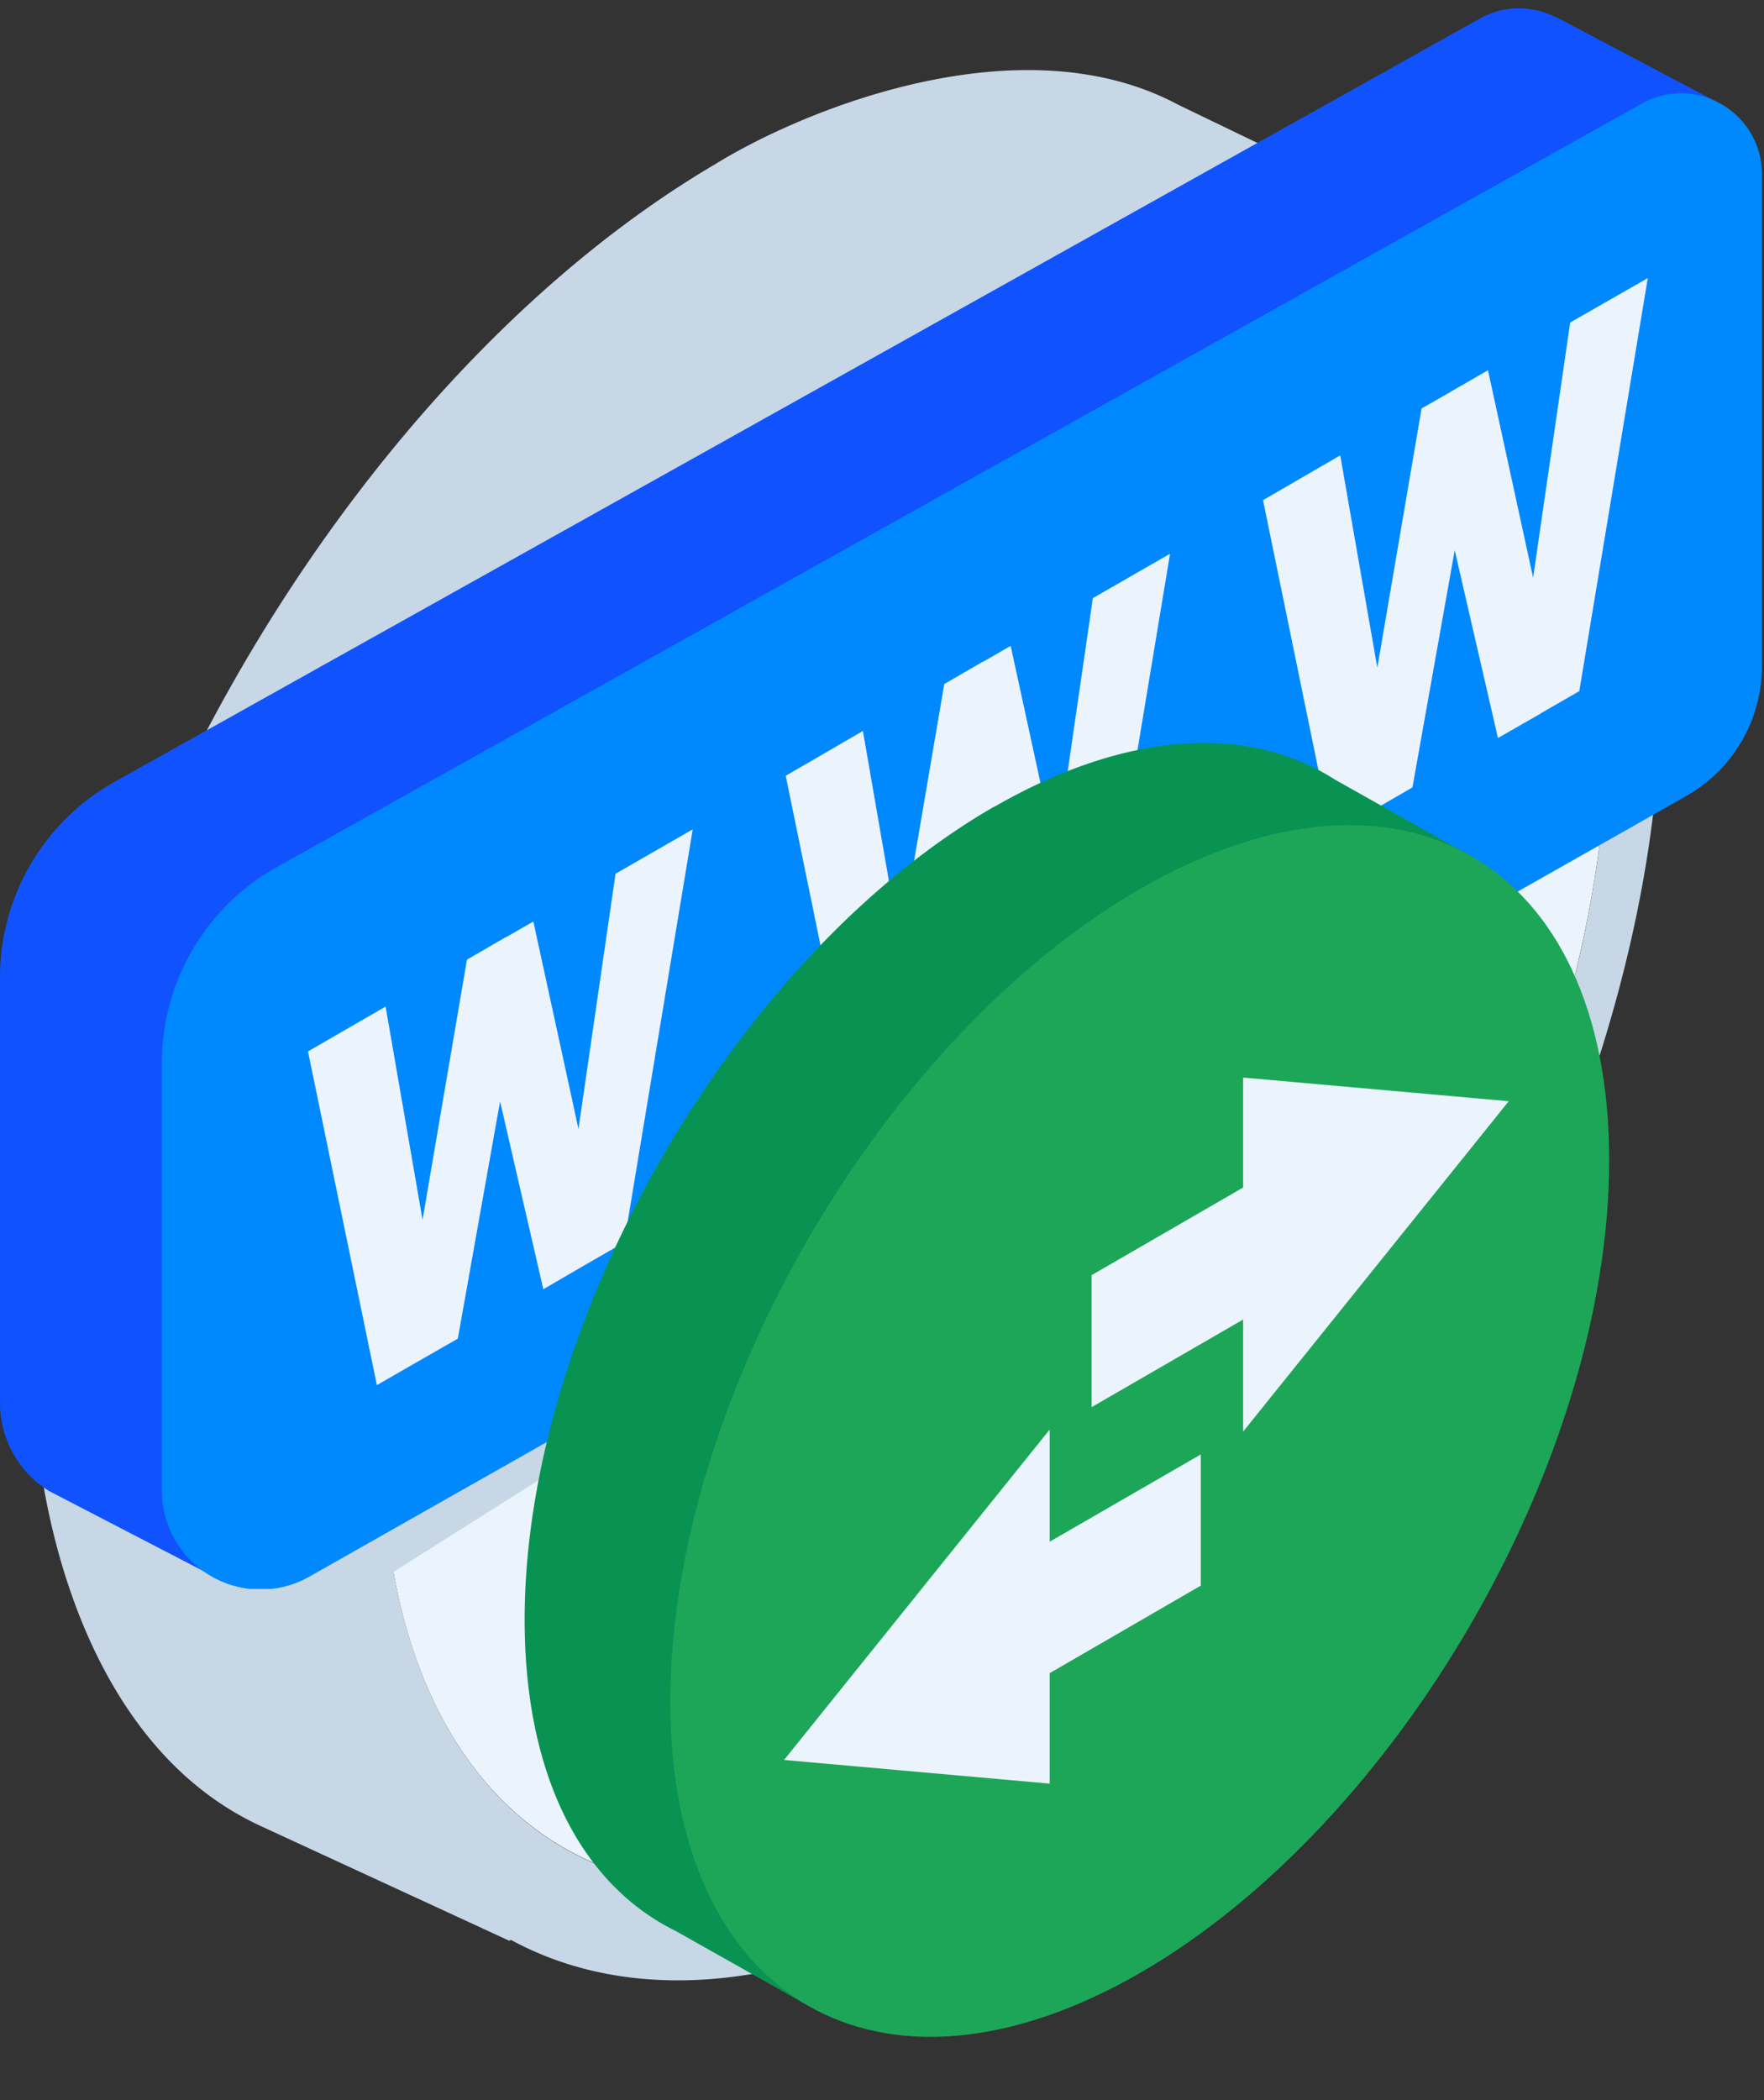
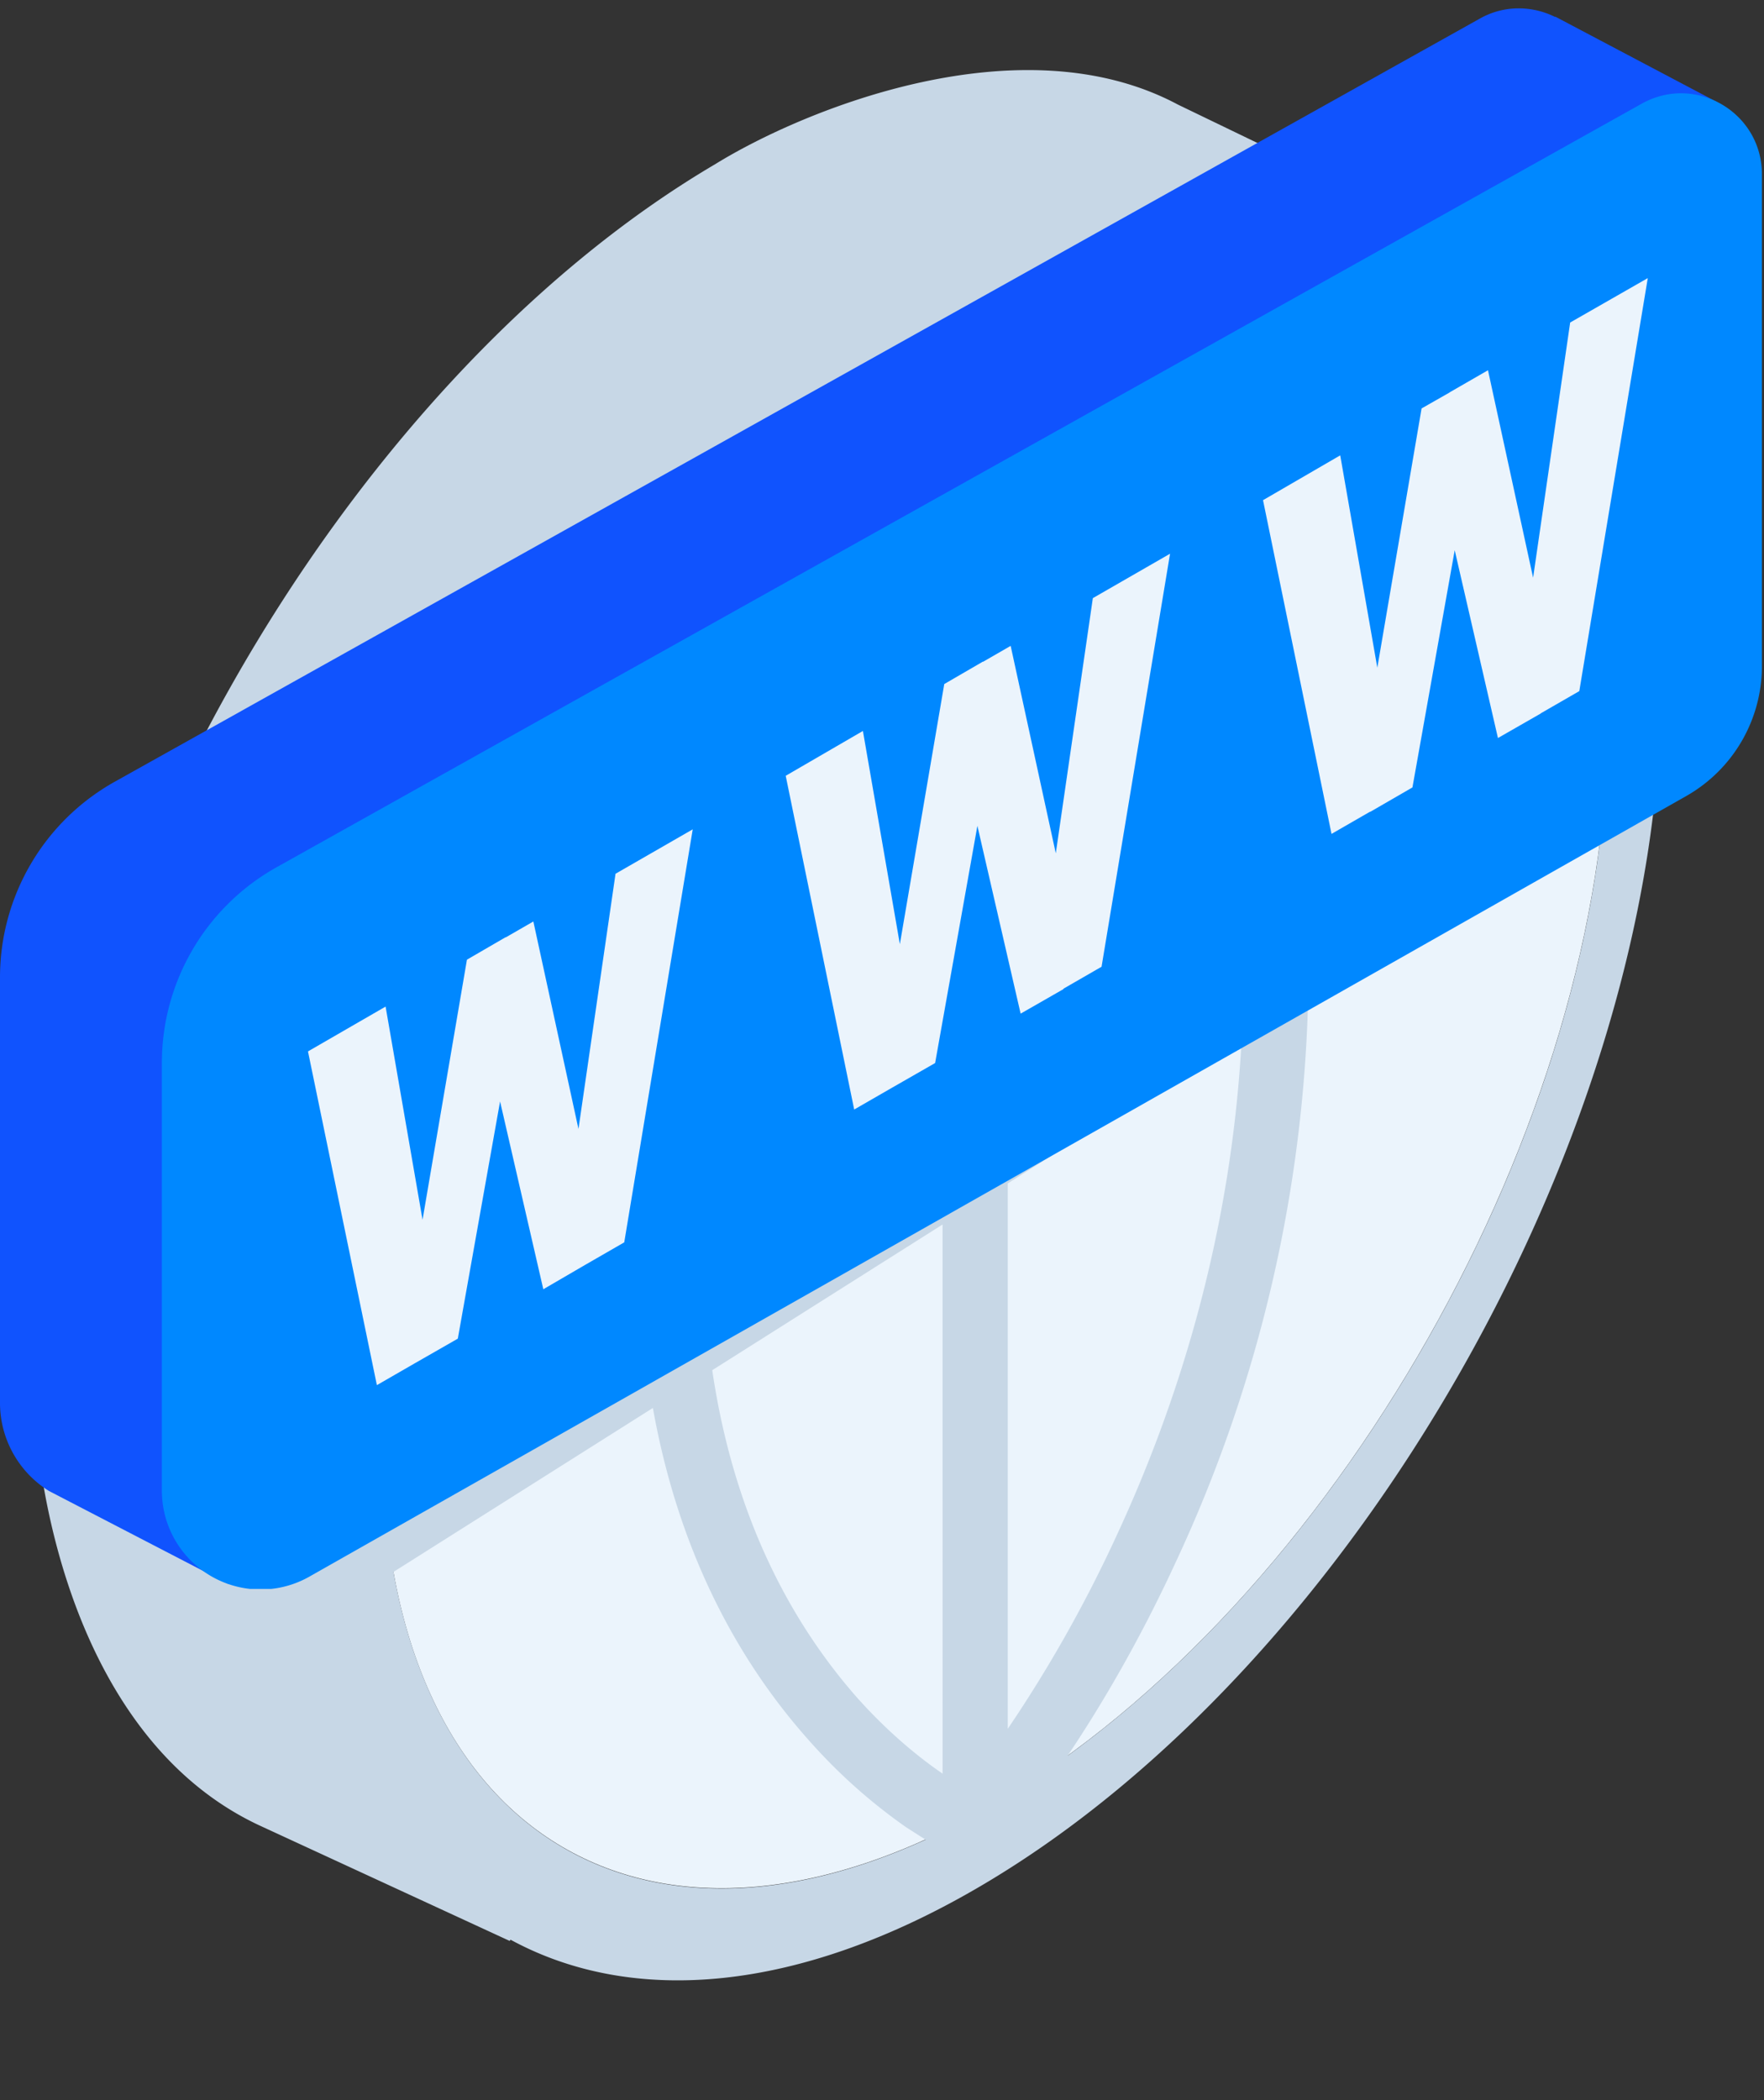
<svg xmlns="http://www.w3.org/2000/svg" fill="none" viewBox="0 0 425 506">
  <rect x="0" y="0" width="425" height="506" fill="#333333" stroke="none" />
  <g clip-path="url(#a)">
    <path fill="#ebf4fc" d="M239.8 434.4c81.5-47.9 147.5-164.3 147.5-260.1s-66-134.6-147.5-86.7S92.2 252 92.2 347.7s66 134.6 147.6 86.7" />
    <path fill="#c7d7e6" d="M172.4 39.5C193.8 26.3 246 5 283.8 25.2L336 50.4c39 12.2 64.2 52.8 64.2 115.1 0 106.3-73.3 235.6-163.8 288.8-44 25.9-84 29-113.4 13l-.2.3L63 440C18 419.4 7.6 357.6 8 329.3 8 222.6 81.6 92.9 172.4 39.5M94.8 378.7c12 67 63.8 93.8 128.2 64.5l-4.7-3a133 133 0 0 1-23.3-20.8c-15.2-17-31-42.7-37.7-80.2zm76.8-48.6c5.6 38 20.9 63 35 79 7.7 8.6 15.1 14.5 20.5 18.2V295zm143.6-90.9a340 340 0 0 1-32 137.3c-9 19.5-18.4 35.2-26 46.5 67.9-49.3 121.7-144.4 129.2-228.8zm-72.4 45.9v131.4A326 326 0 0 0 269 370c14.4-31 27.8-72.1 30.2-120.6zM204 113.8c-64.2 56.5-111.8 152.7-111.8 234q0 4.7.3 9.3l62-39.2a335 335 0 0 1 31.1-170 349 349 0 0 1 18.4-34m22.4-6a324 324 0 0 0-26.6 46.7 320 320 0 0 0-30.3 153.8l57.7-36.5V106.8zM242.8 262l56.8-36a315 315 0 0 0-1.4-22.7c-4.3-43.4-21-71.5-36.3-88.7a118 118 0 0 0-19.1-17.3zm144.5-89.5c-.8-90.9-61.6-129.5-138.4-90l1.3 1c6.3 4.3 14.7 11 23.3 20.7 17.4 19.4 35.6 50.6 40.2 97.6q.8 7.5 1.1 14.6l67-42.4a10 10 0 0 1 5.5-1.5" />
  </g>
  <g clip-path="url(#b)">
    <path fill="#1053fe" d="M356.5 4.5c6-3.4 12.8-3.1 18.2-.4V4l39 20.6-28.2 13.3v102.3a36 36 0 0 1-18 31L55.2 348.1l-.2 33.5-43.2-22.4A25 25 0 0 1 0 338.3V235.6a54 54 0 0 1 27.7-47.3z" />
    <path fill="#08f" d="M39 359V256.2a54 54 0 0 1 27.7-47.3L395.5 25c13-7.3 29 2.1 29 17v118.7a36 36 0 0 1-18.1 31L74.6 379.8A23.8 23.8 0 0 1 39 359" />
    <path fill="#ebf4fc" d="m327 189.2 15.5-90.8 9.3-5.3 5 4-16.5 92.6-10.2 5.9zm-4.1-79.5 13.1 75-3.4 9.4-11.8 6.8-16.5-80.4zm42.4 57.5 13-89.5L397 67l-16.5 99.5-11.8 6.8zm-6.8-78 15.9 73.1-3.2 9.6-10.3 5.9-16.9-73.4 5.3-9.9zM212 255.6l15.5-90.8 9.3-5.4 5 4.1-16.5 92.6L215 262zm-4.1-79.5 13 75-3.3 9.4-11.8 6.8-16.5-80.4zm42.4 57.5 13-89.5 18.6-10.7-16.5 99.5-11.8 6.8zm-6.8-78 15.9 73.1-3.2 9.6-10.3 5.9-16.9-73.4 5.3-9.9zM97 322l15.5-90.8 9.3-5.4 5 4.1-16.5 92.6-10.3 5.9zm-4.1-79.5 13 75-3.3 9.4-11.8 6.8-16.6-80.4zm42.4 57.5 13-89.5 18.6-10.7-16.5 99.5-11.8 6.8zm-6.8-78 15.9 73.1-3.2 9.5-10.3 6-16.9-73.4 5.3-9.9z" />
  </g>
  <g clip-path="url(#c)">
    <path fill="#099353" d="M239.5 194.4c32.3-18.6 61.5-19.8 82.1-6.6l34.3 19.3-14.2 3a104 104 0 0 1 10.9 49.6c0 72-50.7 159.7-113.1 195.8a114 114 0 0 1-38.6 14.5l-5.3 13.7-32.8-18.5c-22.4-11-36.4-37-36.4-75 0-72 50.6-159.7 113-195.8" />
-     <path fill="#1da658" d="M387.7 279.5c0 72-50.6 159.7-113 195.8-62.5 36-113.2 6.8-113.2-65.3s50.7-159.7 113.1-195.8c62.5-36 113.1-6.8 113.1 65.3" />
+     <path fill="#1da658" d="M387.7 279.5c0 72-50.6 159.7-113 195.8-62.5 36-113.2 6.8-113.2-65.3s50.7-159.7 113.1-195.8" />
    <g fill="#ebf4fc" clip-path="url(#d)">
      <path d="m188.9 424 64-79.6v85.3zm174.6-158.7-64 79.6v-85.3z" />
      <path d="M236.3 412.7V381l53-30.6V382zm79.8-136.2v31.8L263 339v-31.8z" />
    </g>
  </g>
  <defs>
    <clipPath id="a">
      <path fill="#fff" d="M8 .9h393v520.3H8z" />
    </clipPath>
    <clipPath id="b">
      <path fill="#fff" d="M0 2h424.5v380.8H0z" />
    </clipPath>
    <clipPath id="c">
-       <path fill="#fff" d="M126.4 157.9h261.8v334.5H126.4z" />
-     </clipPath>
+       </clipPath>
    <clipPath id="d">
      <path fill="#fff" d="M188.9 316.8 363.6 216v156.4L188.9 473.2z" />
    </clipPath>
  </defs>
</svg>